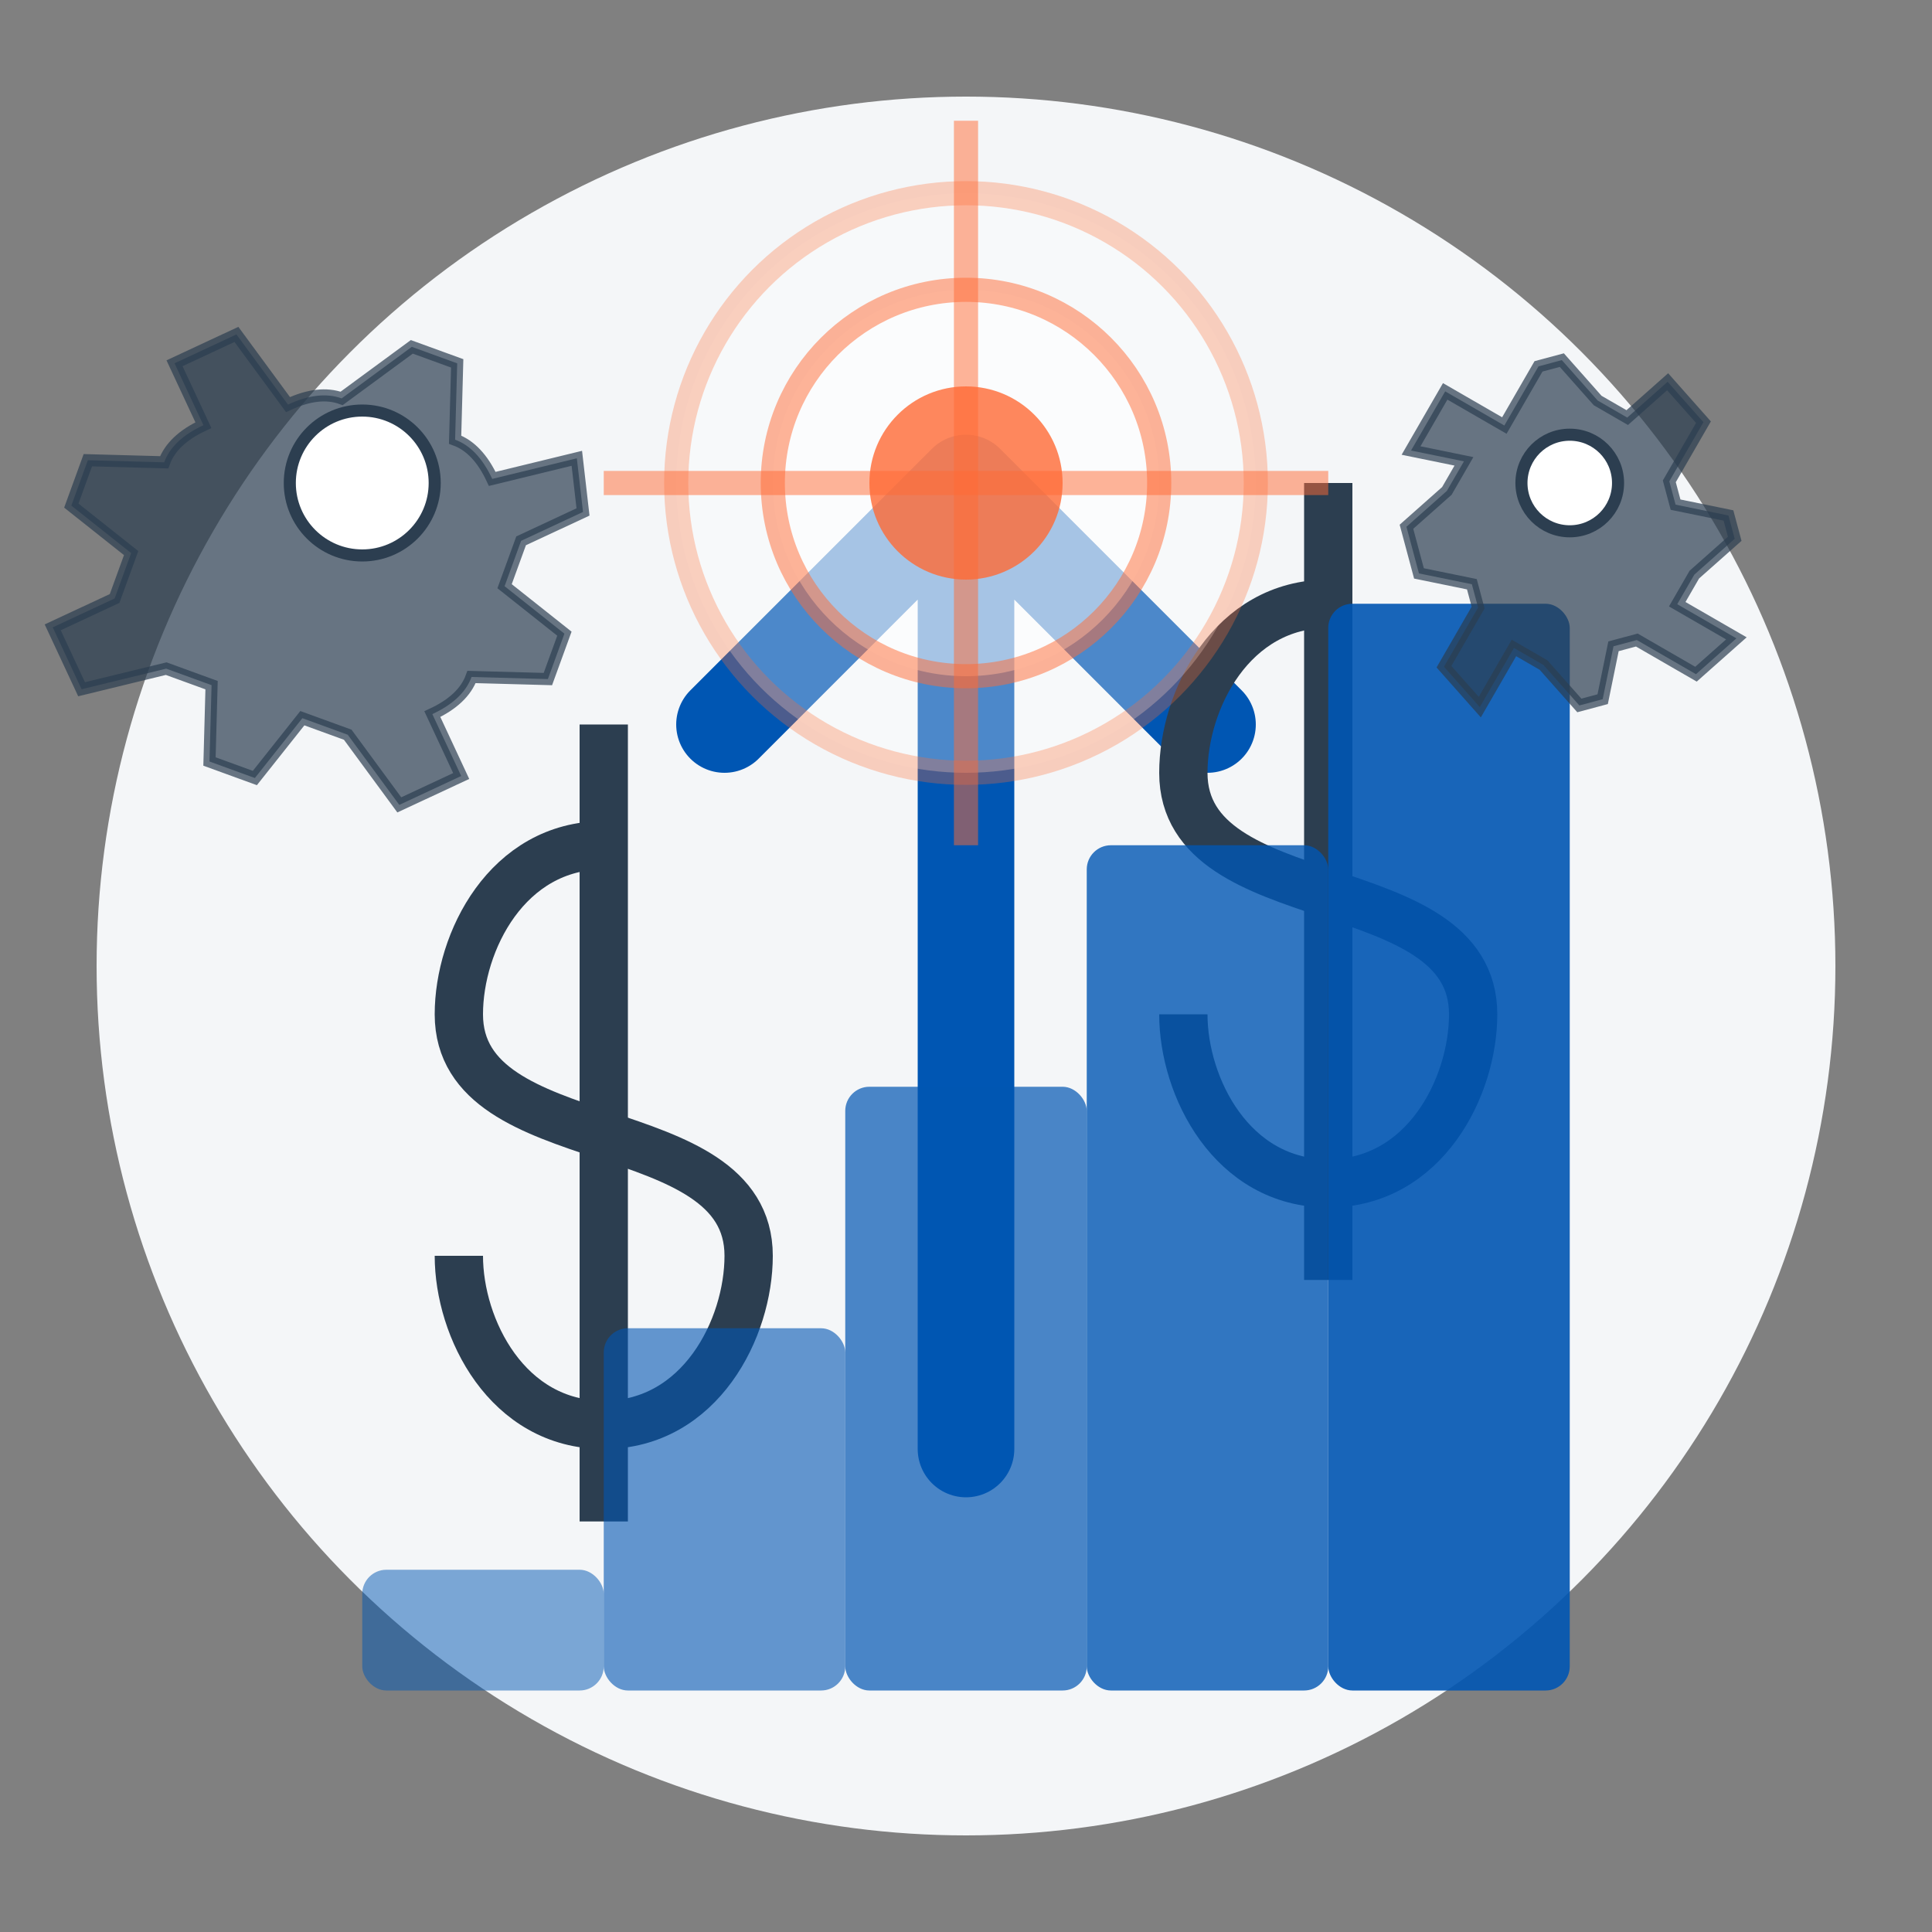
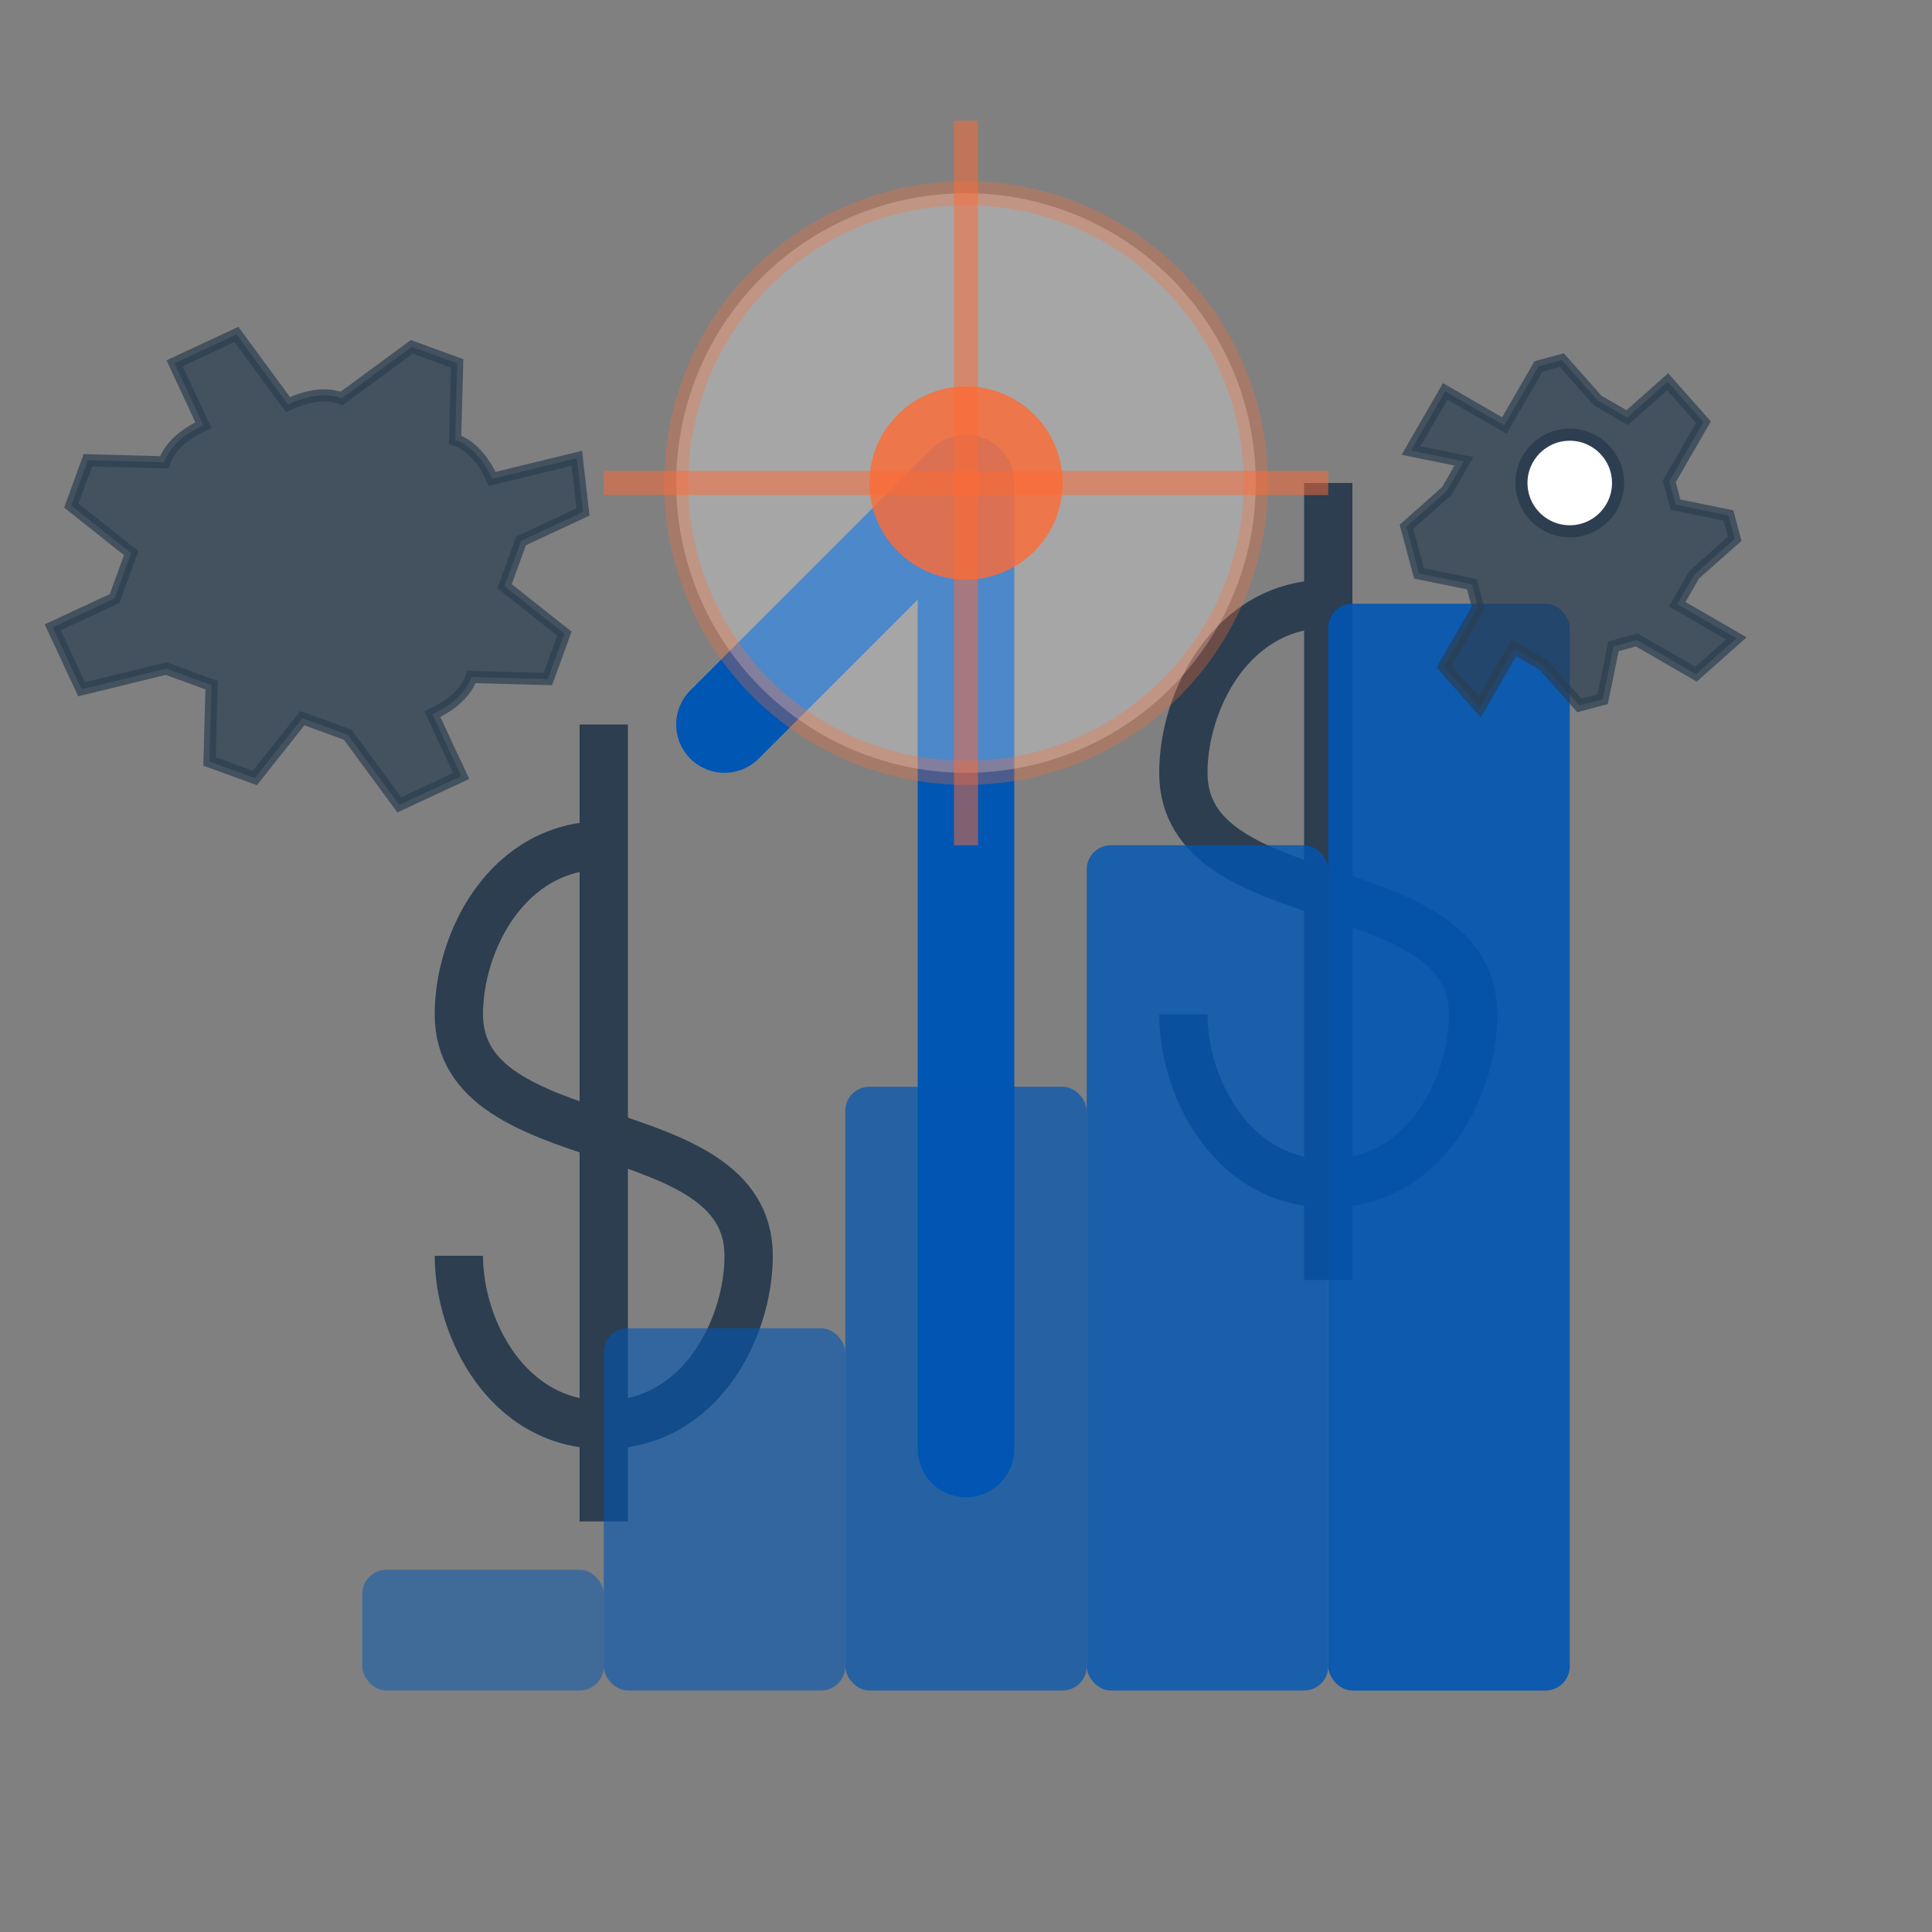
<svg xmlns="http://www.w3.org/2000/svg" width="80" height="80" viewBox="0 0 80 80">
  <rect x="0" y="0" width="80" height="80" fill="#808080" stroke="none" />
-   <circle cx="40" cy="40" r="36" fill="#f4f6f8" />
-   <path d="M40,60 L40,20 L30,30 M40,20 L50,30" stroke="#0056b3" stroke-width="4" fill="none" stroke-linecap="round" stroke-linejoin="round" />
+   <path d="M40,60 L40,20 L30,30 M40,20 " stroke="#0056b3" stroke-width="4" fill="none" stroke-linecap="round" stroke-linejoin="round" />
  <g transform="translate(25, 45)">
    <path d="M0,-10 C-4,-10 -6,-6 -6,-3 C-6,0 -3,1 0,2 C3,3 6,4 6,7 C6,10 4,14 0,14 C-4,14 -6,10 -6,7" stroke="#2c3e50" stroke-width="2" fill="none" />
    <line x1="0" y1="-15" x2="0" y2="18" stroke="#2c3e50" stroke-width="2" />
  </g>
  <g transform="translate(55, 35)">
    <path d="M0,-10 C-4,-10 -6,-6 -6,-3 C-6,0 -3,1 0,2 C3,3 6,4 6,7 C6,10 4,14 0,14 C-4,14 -6,10 -6,7" stroke="#2c3e50" stroke-width="2" fill="none" />
    <line x1="0" y1="-15" x2="0" y2="18" stroke="#2c3e50" stroke-width="2" />
  </g>
  <rect x="15" y="65" width="10" height="5" rx="1" fill="#0056b3" opacity="0.5" />
  <rect x="25" y="55" width="10" height="15" rx="1" fill="#0056b3" opacity="0.6" />
  <rect x="35" y="45" width="10" height="25" rx="1" fill="#0056b3" opacity="0.7" />
  <rect x="45" y="35" width="10" height="35" rx="1" fill="#0056b3" opacity="0.8" />
  <rect x="55" y="25" width="10" height="45" rx="1" fill="#0056b3" opacity="0.9" />
  <g transform="translate(40, 20)">
    <circle cx="0" cy="0" r="12" fill="white" stroke="#ff6b35" stroke-width="1" opacity="0.3" />
-     <circle cx="0" cy="0" r="8" fill="white" stroke="#ff6b35" stroke-width="1" opacity="0.5" />
    <circle cx="0" cy="0" r="4" fill="#ff6b35" opacity="0.8" />
    <line x1="-15" y1="0" x2="15" y2="0" stroke="#ff6b35" stroke-width="1" opacity="0.5" />
    <line x1="0" y1="-15" x2="0" y2="15" stroke="#ff6b35" stroke-width="1" opacity="0.5" />
  </g>
  <g transform="translate(15, 20)">
    <path d="M0,-6 L2,-6 L3,-3 Q4,-3 5,-2 L8,-4 L9,-2 L7,0 Q7,1 7,2 L10,3 L10,5 L7,6 Q7,7 6,8 L8,10 L6,12 L3,10 Q2,10 1,10 L0,13 L-2,13 L-3,10 Q-4,10 -5,10 L-8,12 L-10,10 L-8,8 Q-8,7 -8,6 L-11,5 L-11,3 L-8,2 Q-8,1 -7,0 L-9,-2 L-7,-4 L-4,-2 Q-3,-3 -2,-3 Z" fill="#2c3e50" opacity="0.7" stroke="#2c3e50" stroke-width="0.5" transform="rotate(20)" />
-     <circle cx="0" cy="0" r="3" fill="white" stroke="#2c3e50" stroke-width="0.5" />
  </g>
  <g transform="translate(65, 20)">
    <path d="M0,-5 L1,-5 L2,-3 Q3,-2 3,-2 L5,-3 L6,-1 L4,1 Q4,2 4,2 L6,3 L6,4 L4,5 Q4,5 3,6 L5,8 L3,9 L1,7 Q1,7 0,7 L-1,9 L-2,9 L-3,7 Q-3,7 -4,6 L-6,8 L-7,6 L-5,4 Q-5,3 -5,3 L-7,2 L-7,0 L-5,-1 Q-5,-1 -4,-2 L-6,-3 L-4,-5 L-2,-3 Q-1,-4 -1,-4 Z" fill="#2c3e50" opacity="0.7" stroke="#2c3e50" stroke-width="0.5" transform="rotate(-15)" />
    <circle cx="0" cy="0" r="2" fill="white" stroke="#2c3e50" stroke-width="0.5" />
  </g>
</svg>